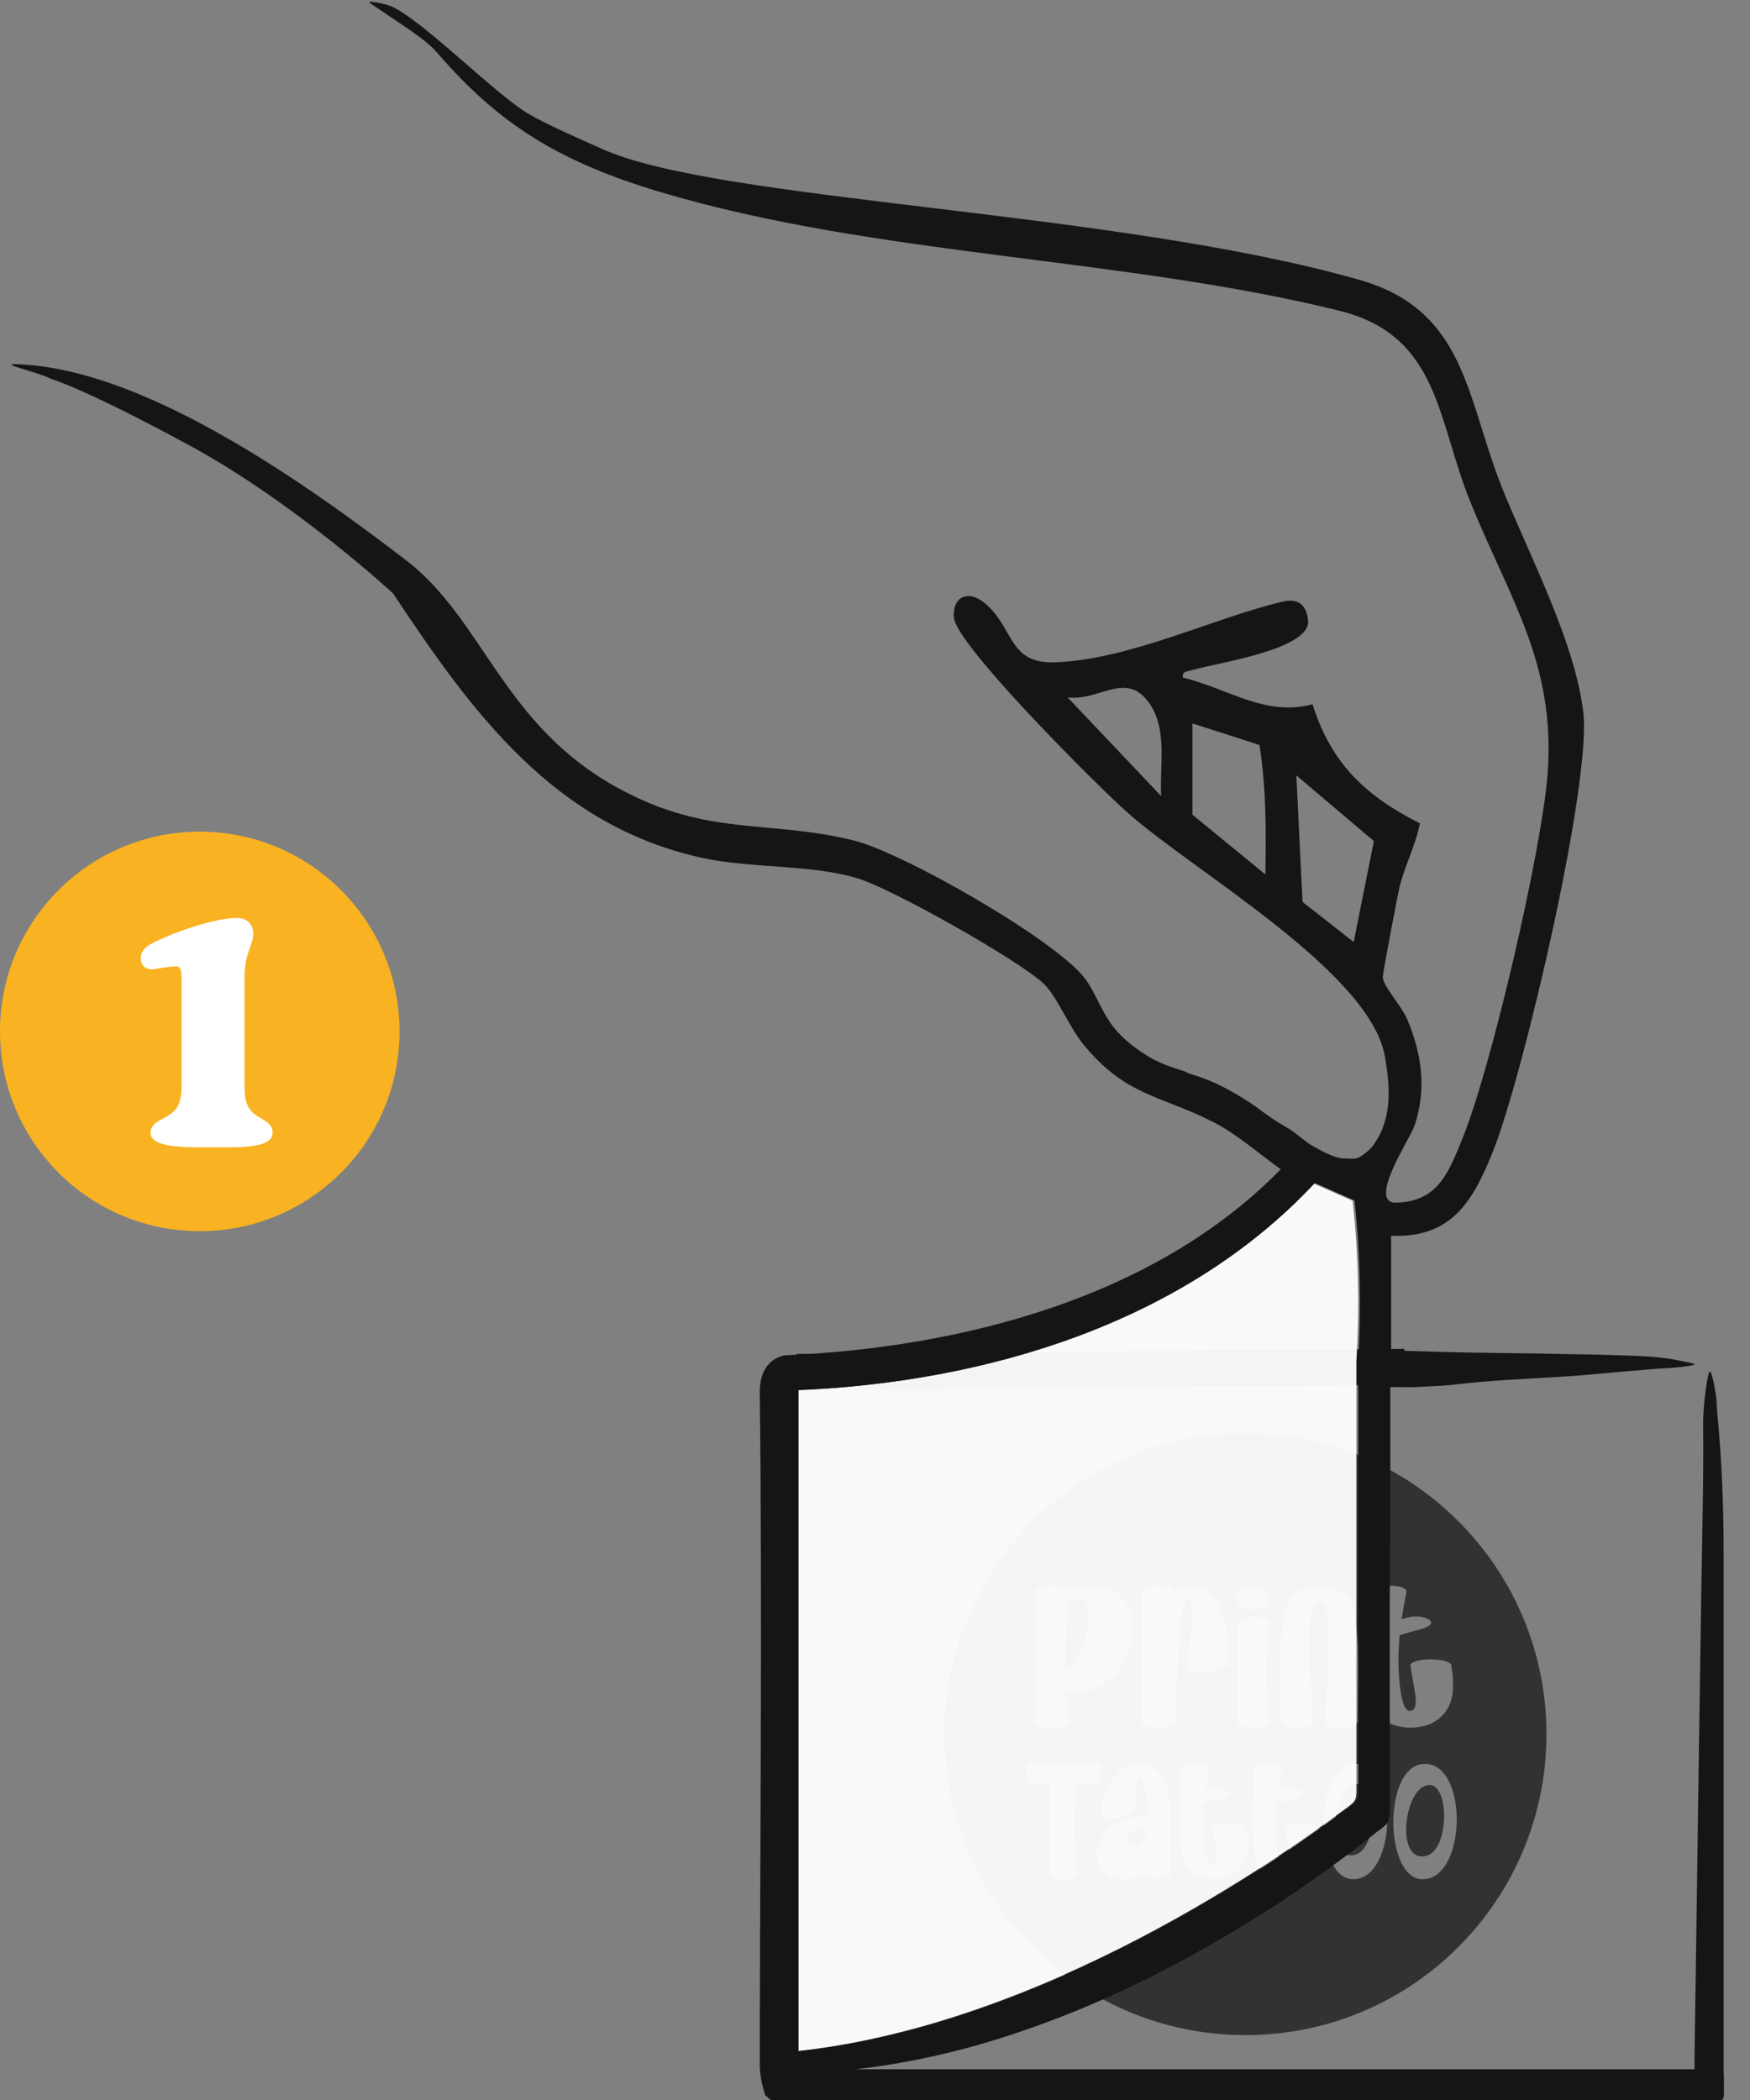
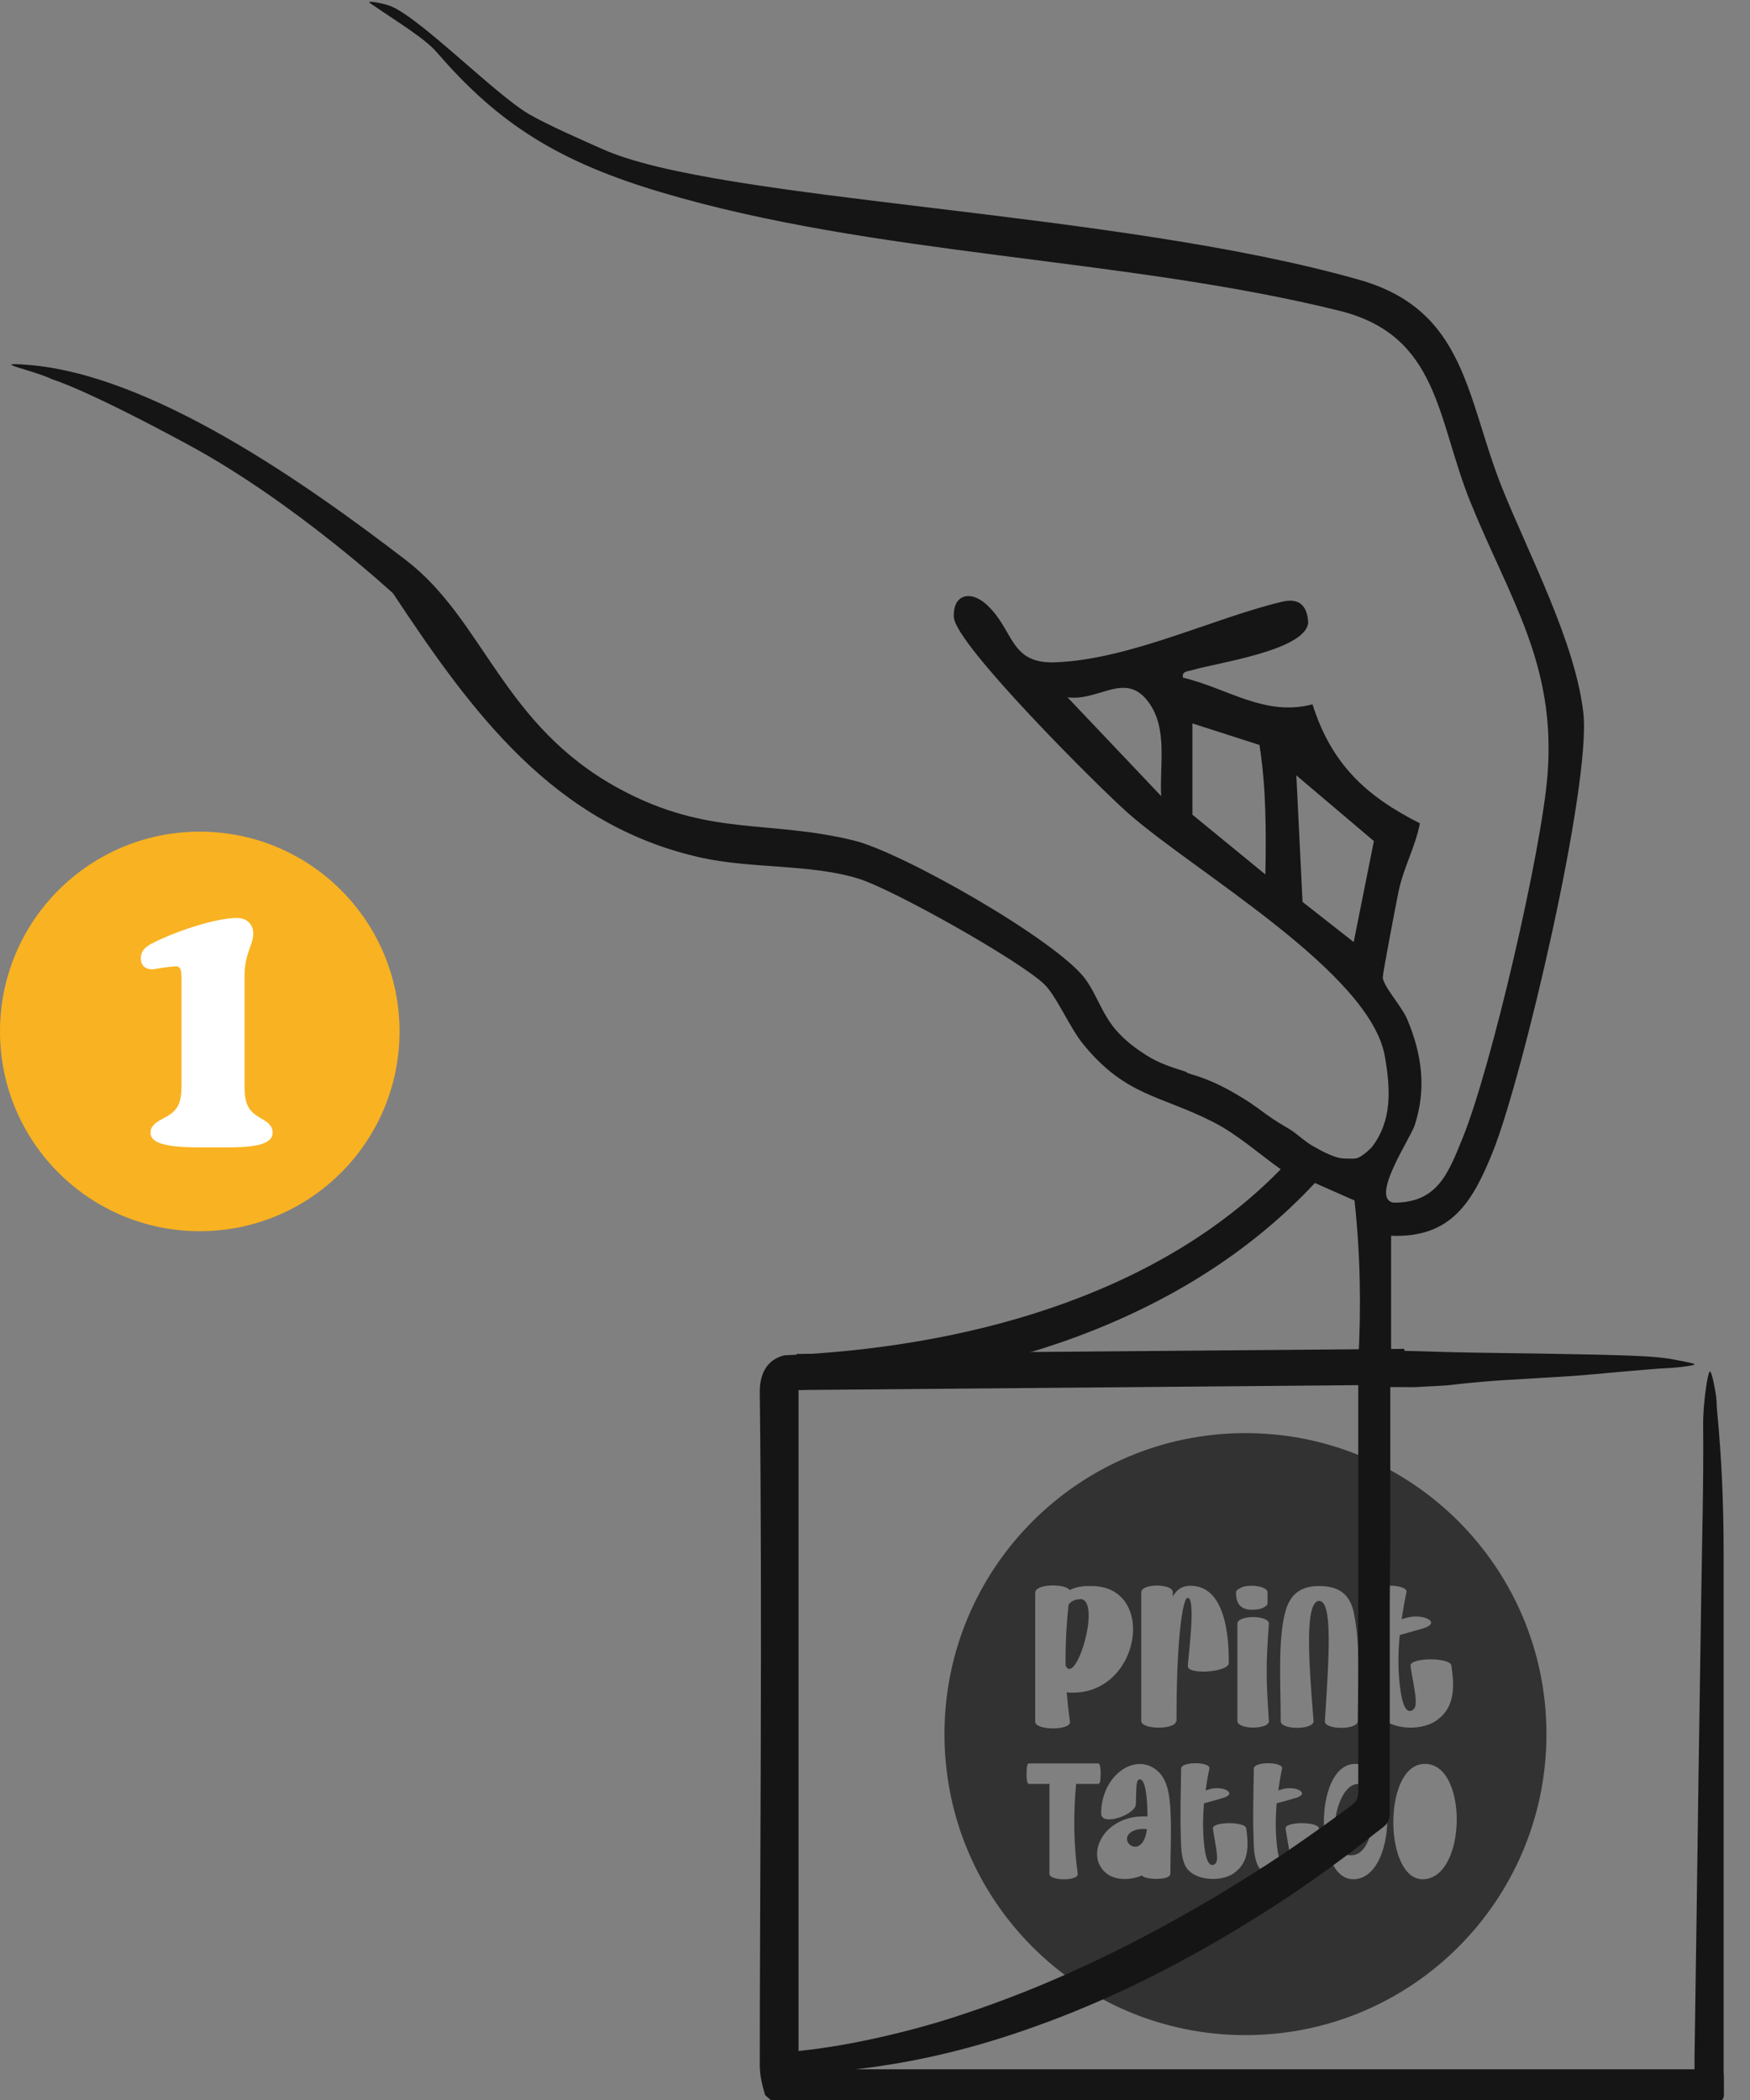
<svg xmlns="http://www.w3.org/2000/svg" width="65" height="78" viewBox="0 0 65 78" fill="none">
  <rect x="0" y="0" width="65" height="78" fill="#808080" stroke="none" />
  <g clip-path="url(#clip0_1_14)">
    <path d="M52.15 50.1L29.59 50.29V51.63L52.56 51.43L52.15 50.1Z" fill="#141514" />
    <path d="M40.15 59.4C40.1 59.4 39.84 59.39 39.69 59.6C39.61 60.34 39.57 61.1 39.58 61.87C39.96 62.63 40.92 59.47 40.14 59.39" fill="#323233" />
    <path d="M41.88 68.2C41.73 68.57 42.47 68.96 42.6 67.94C42.31 67.9 41.97 67.99 41.88 68.2Z" fill="#323233" />
    <path d="M46.26 53.23C40.09 53.23 35.08 58.23 35.08 64.41C35.08 70.59 40.08 75.59 46.26 75.59C52.44 75.59 57.44 70.59 57.44 64.41C57.44 58.23 52.44 53.23 46.26 53.23ZM50.95 59.14C50.95 58.81 52.31 58.82 52.24 59.14C52.17 59.47 52.11 59.81 52.06 60.14C52.13 60.12 52.2 60.1 52.28 60.08C52.5 60.02 52.88 60.02 53.08 60.16C53.29 60.31 53.01 60.44 52.87 60.48C52.58 60.56 52.29 60.65 51.99 60.73C51.92 61.45 51.92 62.17 52.03 62.87C52.09 63.25 52.22 63.69 52.48 63.51C52.7 63.36 52.53 62.78 52.39 61.88C52.34 61.55 53.92 61.55 53.91 61.88C54.04 62.75 54.01 63.46 53.33 63.92C52.72 64.33 51.45 64.26 51.12 63.53C50.95 63.14 50.94 62.68 50.93 62.27C50.89 61.23 50.93 60.18 50.94 59.14M46.09 58.97C46.22 58.91 46.37 58.9 46.5 58.9C46.63 58.9 46.79 58.92 46.91 58.97C46.97 59 47.08 59.05 47.08 59.14V59.55C47.08 59.64 46.98 59.68 46.91 59.72C46.78 59.78 46.63 59.79 46.5 59.79C45.97 59.79 45.91 59.42 45.91 59.15C45.91 59.06 46.01 59.02 46.08 58.98M38.46 59.14C38.46 58.83 39.57 58.81 39.73 59.06C39.85 59 39.99 58.95 40.15 58.93C40.21 58.93 40.27 58.91 40.33 58.91C40.38 58.91 40.44 58.91 40.49 58.91C43.05 58.86 42.36 63.11 39.62 62.86C39.65 63.22 39.69 63.58 39.74 63.95C39.79 64.28 38.45 64.28 38.45 63.95V59.16L38.46 59.14ZM38.98 69.6V66.26H38.22C38.17 66.26 38.13 66.19 38.13 65.88C38.13 65.6 38.16 65.5 38.22 65.5H39.41C39.48 65.5 39.55 65.5 39.62 65.5H40.79C40.84 65.5 40.88 65.59 40.88 65.88C40.88 66.17 40.85 66.26 40.79 66.26H39.97C39.87 67.33 39.87 68.44 40.03 69.6C40.07 69.87 38.98 69.87 38.98 69.6ZM43.46 69.62C43.46 69.84 42.51 69.83 42.42 69.66C41.93 69.86 41.3 69.87 40.95 69.44C40.55 68.94 40.8 68.25 41.24 67.89C41.63 67.56 42.13 67.44 42.62 67.47C42.62 66.69 42.53 66.09 42.34 66.09C42.19 66.09 42.21 66.34 42.19 67.01C42.18 67.41 40.9 67.85 40.9 67.36C40.9 65.92 42.21 65.03 43.03 65.81C43.38 66.15 43.44 66.71 43.47 67.17C43.52 67.94 43.47 68.87 43.47 69.63M43.68 63.94C43.64 64.25 42.39 64.25 42.39 63.92V59.14C42.39 58.81 43.56 58.81 43.56 59.14C43.56 59.19 43.56 59.25 43.56 59.3C43.73 59 43.95 58.9 44.22 58.9C45.66 58.9 45.64 61.25 45.64 61.77C45.64 62.11 44.12 62.22 44.12 61.89C44.12 61.64 44.44 59.32 44.11 59.35C43.91 59.36 43.69 61.1 43.7 63.91C43.7 63.92 43.7 63.94 43.7 63.95M45.81 69.59C45.32 69.92 44.28 69.86 44.01 69.27C43.87 68.96 43.87 68.58 43.86 68.24C43.83 67.39 43.86 66.54 43.87 65.69C43.87 65.42 44.97 65.43 44.92 65.69C44.86 65.96 44.82 66.23 44.78 66.5C44.84 66.48 44.9 66.47 44.95 66.45C45.13 66.4 45.44 66.4 45.6 66.52C45.77 66.65 45.54 66.75 45.43 66.78C45.19 66.85 44.96 66.92 44.72 66.98C44.67 67.57 44.67 68.15 44.75 68.72C44.8 69.03 44.9 69.38 45.12 69.24C45.3 69.12 45.16 68.64 45.05 67.92C45.01 67.65 46.29 67.65 46.29 67.92C46.39 68.63 46.37 69.2 45.82 69.58M45.96 63.92V60.31C45.96 59.98 47.13 59.98 47.13 60.31C47.01 61.95 47.03 62.37 47.13 63.92C47.15 64.25 45.96 64.25 45.96 63.92ZM48.51 69.59C48.02 69.92 46.98 69.86 46.71 69.27C46.57 68.96 46.57 68.58 46.56 68.24C46.53 67.39 46.56 66.54 46.57 65.69C46.57 65.42 47.67 65.43 47.62 65.69C47.56 65.96 47.52 66.23 47.48 66.5C47.54 66.48 47.6 66.47 47.65 66.45C47.83 66.4 48.14 66.4 48.3 66.52C48.47 66.65 48.24 66.75 48.13 66.78C47.89 66.85 47.66 66.92 47.42 66.98C47.37 67.57 47.37 68.15 47.45 68.72C47.5 69.03 47.6 69.38 47.82 69.24C48 69.12 47.86 68.64 47.75 67.92C47.71 67.65 48.99 67.65 48.99 67.92C49.09 68.63 49.07 69.2 48.52 69.58M49.01 59.46C48.48 59.46 48.58 61.41 48.79 63.93C48.79 64.26 47.57 64.26 47.57 63.93C47.57 62.62 47.45 60.84 47.76 59.8C47.94 59.21 48.31 58.91 49 58.91C49.74 58.91 50.15 59.22 50.29 59.93C50.55 61.2 50.43 62.64 50.43 63.93C50.43 64.26 49.19 64.26 49.21 63.93C49.37 61.42 49.5 59.46 48.99 59.46M50.26 69.8C48.84 69.8 48.78 65.66 50.26 65.52C51.97 65.36 51.93 69.8 50.26 69.8ZM52.84 69.8C51.42 69.8 51.36 65.66 52.84 65.52C54.55 65.36 54.51 69.8 52.84 69.8Z" fill="#323233" />
    <path d="M50.52 66.27C49.6 66.1 49.15 68.82 50.12 68.91C51.17 69.01 51.22 66.4 50.52 66.27Z" fill="#323233" />
-     <path d="M53.17 66.31C52.25 66.14 51.8 68.86 52.77 68.95C53.82 69.05 53.87 66.44 53.17 66.31Z" fill="#323233" />
-     <path opacity="0.95" d="M29.59 76.19C30.74 76.06 31.88 75.86 33 75.59C34.12 75.32 35.22 74.99 36.3 74.62C37.36 74.25 38.4 73.84 39.42 73.39C40.39 72.96 41.35 72.5 42.29 72.01C43.15 71.56 44 71.09 44.83 70.6C45.56 70.17 46.27 69.73 46.98 69.27C47.55 68.9 48.11 68.52 48.66 68.13C49.05 67.86 49.43 67.58 49.81 67.3C49.97 67.18 50.09 67.11 50.24 66.97C50.39 66.84 50.38 66.63 50.38 66.45C50.38 66.3 50.38 66.14 50.38 65.99C50.38 65.54 50.38 65.09 50.38 64.64C50.38 64.04 50.38 63.45 50.38 62.85C50.38 62.16 50.38 61.47 50.38 60.77C50.38 60.03 50.38 59.29 50.38 58.56C50.38 57.83 50.38 57.1 50.38 56.36C50.38 55.68 50.38 55.01 50.38 54.33C50.38 53.76 50.38 53.19 50.38 52.62C50.38 52.21 50.38 51.79 50.38 51.38C50.38 51.18 50.38 50.97 50.38 50.77V50.59C50.5 48.59 50.46 46.59 50.24 44.6L48.77 43.95C43.9 49.17 36.52 51.36 29.53 51.64V76.21" fill="white" />
    <path d="M7.42 30.89C3.32 30.89 0 34.21 0 38.31C0 42.41 3.32 45.73 7.42 45.73C11.52 45.73 14.84 42.41 14.84 38.31C14.84 34.21 11.52 30.89 7.42 30.89Z" fill="#F9B221" />
    <path d="M7.57 42.616H7.51C6.682 42.616 5.59 42.592 5.59 42.076C5.59 41.824 5.77 41.692 6.094 41.524C6.61 41.26 6.742 40.984 6.742 40.3V36.436C6.742 36.04 6.73 35.86 6.466 35.896C6.274 35.908 5.95 35.956 5.698 36.004C5.434 36.016 5.23 35.896 5.23 35.584C5.23 35.356 5.362 35.176 5.686 35.02C6.67 34.528 8.074 34.096 8.794 34.096C9.166 34.096 9.406 34.324 9.406 34.672C9.406 35.116 9.082 35.404 9.082 36.268V40.3C9.082 40.984 9.202 41.26 9.67 41.524C9.97 41.692 10.126 41.824 10.126 42.076C10.126 42.592 9.142 42.616 8.374 42.616H8.326H7.57Z" fill="white" />
    <path d="M43.13 29.57L39.65 25.9C40.82 26.06 41.8 24.91 42.66 26.08C43.39 27.07 43.06 28.45 43.13 29.57ZM47 32.48L44.29 30.26V26.87L46.78 27.67C47.03 29.26 47.03 30.87 47 32.48ZM50.28 34.99L48.38 33.5L48.15 28.8L51.03 31.24L50.28 34.99ZM29.59 51.63C36.58 51.36 43.96 49.17 48.84 43.94L50.31 44.59C50.53 46.58 50.56 48.59 50.45 50.58V50.72V50.76C50.45 50.96 50.45 51.17 50.45 51.37C50.45 51.78 50.45 52.19 50.45 52.61C50.45 53.18 50.45 53.75 50.45 54.32C50.45 55 50.45 55.67 50.45 56.35C50.45 57.08 50.45 57.81 50.45 58.55C50.45 59.29 50.45 60.03 50.45 60.76C50.45 61.45 50.45 62.14 50.45 62.84C50.45 63.44 50.45 64.03 50.45 64.63C50.45 65.08 50.45 65.53 50.45 65.98C50.45 66.13 50.45 66.29 50.45 66.44C50.45 66.62 50.45 66.83 50.31 66.96C50.16 67.1 50.04 67.17 49.88 67.29C49.5 67.57 49.12 67.85 48.73 68.12C48.18 68.51 47.62 68.89 47.05 69.26C46.34 69.72 45.63 70.16 44.9 70.59C44.06 71.08 43.22 71.55 42.36 72C41.42 72.49 40.46 72.95 39.49 73.38C38.47 73.83 37.43 74.24 36.37 74.61C35.29 74.99 34.19 75.32 33.07 75.58C31.95 75.85 30.81 76.06 29.66 76.18V51.61L29.59 51.63ZM44.05 39.81C43.54 39.65 43.04 39.49 42.57 39.19C42.21 38.96 41.86 38.7 41.57 38.39C40.95 37.75 40.77 36.99 40.31 36.36C39.24 34.92 33.52 31.66 31.72 31.22C28.5 30.43 26.32 31.09 23.01 29.3C18.66 26.95 17.99 23.03 15.07 20.8C11.47 18.04 5.65 13.89 1 13.55C-0.43 13.44 1.13 13.71 1.97 14.1C1.97 14.1 3.16 14.44 7.05 16.55C10.94 18.66 14.6 22.04 14.6 22.04C17.52 26.45 20.57 30.65 26.06 31.86C27.93 32.27 30.1 32.09 31.87 32.63C33.15 33.02 37.84 35.66 38.78 36.55C39.24 36.99 39.73 38.17 40.23 38.78C41.82 40.73 43.1 40.67 45.07 41.68C45.94 42.12 46.77 42.86 47.57 43.43C42.89 48.22 35.69 50.06 29.14 50.34C28.45 50.5 28.21 51.08 28.22 51.74C28.32 59.81 28.22 70.48 28.22 76.71C28.22 77.09 28.31 77.45 28.42 77.82L28.66 78.03H28.7C28.7 78.03 28.79 78.03 28.83 78.03C28.9 78.03 28.97 78.03 29.04 78.03C29.14 78.03 29.24 78.03 29.33 78.03C29.45 78.03 29.58 78.03 29.7 78.03C29.85 78.03 29.99 78.03 30.14 78.03C30.31 78.03 30.48 78.03 30.65 78.03C30.84 78.03 31.03 78.03 31.22 78.03C31.43 78.03 31.64 78.03 31.85 78.03C32.08 78.03 32.31 78.03 32.54 78.03H33.28C33.54 78.03 33.81 78.03 34.07 78.03C34.35 78.03 34.63 78.03 34.91 78.03C35.2 78.03 35.5 78.03 35.79 78.03C36.1 78.03 36.4 78.03 36.71 78.03C37.03 78.03 37.34 78.03 37.66 78.03C37.99 78.03 38.31 78.03 38.64 78.03C38.98 78.03 39.31 78.03 39.65 78.03C39.99 78.03 40.34 78.03 40.68 78.03C41.03 78.03 41.38 78.03 41.73 78.03C42.09 78.03 42.44 78.03 42.8 78.03C43.16 78.03 43.52 78.03 43.88 78.03C44.24 78.03 44.6 78.03 44.97 78.03C45.33 78.03 45.7 78.03 46.06 78.03C46.42 78.03 46.79 78.03 47.15 78.03C47.51 78.03 47.88 78.03 48.24 78.03C48.6 78.03 48.96 78.03 49.32 78.03C49.68 78.03 50.03 78.03 50.39 78.03C50.74 78.03 51.09 78.03 51.45 78.03C51.8 78.03 52.14 78.03 52.49 78.03C52.83 78.03 53.17 78.03 53.5 78.03C53.83 78.03 54.16 78.03 54.49 78.03C54.81 78.03 55.13 78.03 55.45 78.03C55.76 78.03 56.07 78.03 56.38 78.03C56.68 78.03 56.97 78.03 57.27 78.03C57.55 78.03 57.84 78.03 58.12 78.03C58.39 78.03 58.66 78.03 58.92 78.03C59.17 78.03 59.42 78.03 59.67 78.03H60.37C60.59 78.03 60.8 78.03 61.02 78.03C61.22 78.03 61.41 78.03 61.61 78.03C61.78 78.03 61.96 78.03 62.13 78.03C62.28 78.03 62.43 78.03 62.59 78.03C62.72 78.03 62.85 78.03 62.98 78.03C63.08 78.03 63.19 78.03 63.29 78.03C63.37 78.03 63.45 78.03 63.52 78.03C63.65 78.04 63.84 78.06 63.95 78C64.06 77.95 64.03 77.7 64.03 77.66C64.03 77.44 64.03 77.46 64.03 77.25C64.03 77.16 64.03 77.03 64.02 76.94C64.02 76.85 64.02 76.76 64.02 76.66C64.02 76.53 64.02 76.41 64.02 76.28C64.02 76.12 64.02 75.96 64.02 75.81C64.02 75.62 64.02 75.44 64.02 75.25V74.61C64.02 74.37 64.02 74.13 64.02 73.89C64.02 73.63 64.02 73.37 64.02 73.1V72.25C64.02 71.95 64.02 71.65 64.02 71.35C64.02 71.03 64.02 70.72 64.02 70.4C64.02 70.07 64.02 69.74 64.02 69.41C64.02 69.07 64.02 68.72 64.02 68.38C64.02 68.03 64.02 67.68 64.02 67.32C64.02 66.96 64.02 66.6 64.02 66.24C64.02 65.88 64.02 65.51 64.02 65.15C64.02 64.78 64.02 64.42 64.02 64.05C64.02 63.68 64.02 63.32 64.02 62.95C64.02 62.58 64.02 62.22 64.02 61.85C64.02 61.49 64.02 61.13 64.02 60.77V59.71C64.02 59.36 64.02 59.02 64.02 58.67C64.02 58.33 64.02 58 64.02 57.66C64.02 55.9 63.95 54.18 63.78 52.43C63.75 52.1 63.78 52.2 63.74 51.86C63.72 51.69 63.59 50.94 63.51 50.94C63.43 50.94 63.25 52.17 63.26 52.92C63.28 55.03 63.22 57.13 63.19 59.24L63.09 65.8C63.06 67.96 63.03 70.13 63 72.29L62.94 76.4V76.86H31.77C32.91 76.73 34.05 76.53 35.16 76.26C36.25 76 37.33 75.67 38.39 75.29C39.41 74.93 40.41 74.52 41.4 74.07C42.33 73.65 43.24 73.19 44.13 72.7C44.94 72.26 45.74 71.79 46.53 71.3C47.21 70.88 47.88 70.44 48.53 69.99C49.05 69.63 49.57 69.25 50.08 68.87C50.43 68.6 50.78 68.33 51.12 68.06C51.26 67.95 51.33 67.91 51.46 67.79C51.57 67.69 51.62 67.48 51.62 67.34C51.62 67.17 51.62 67.01 51.62 66.84C51.62 66.51 51.62 66.17 51.62 65.84C51.62 65.23 51.62 64.61 51.62 64C51.62 63.26 51.62 62.53 51.62 61.79V59.4L51.64 57.03C51.64 56.31 51.64 55.59 51.64 54.86C51.64 54.27 51.64 53.68 51.64 53.09C51.64 52.7 51.64 52.31 51.64 51.91C51.64 51.78 51.64 51.65 51.64 51.52H52.12C52.27 51.52 52.43 51.53 52.59 51.52C54.38 51.43 53.33 51.48 55.08 51.32C55.97 51.24 58.01 51.15 58.9 51.07C59.32 51.03 61.42 50.84 61.85 50.82C62.22 50.81 62.99 50.72 62.94 50.67C62.89 50.62 62.12 50.49 62.02 50.47C61.44 50.38 60.77 50.36 60.19 50.34C59.49 50.32 59.22 50.31 58.51 50.3C56.82 50.26 55.13 50.26 53.44 50.21L51.67 50.16V45.9C53.91 45.99 54.7 44.63 55.44 42.8C56.55 40.05 59.11 29.15 58.81 26.48C58.51 23.84 56.78 20.59 55.78 18.09C54.46 14.77 54.45 11.53 50.51 10.4C41.47 7.81 26.68 7.49 22.36 5.53C21.82 5.29 20.31 4.63 19.65 4.24C18.42 3.53 15.66 0.71 14.52 0.23C14.27 0.13 13.55 -0.01 13.75 0.12C14.95 0.94 15.78 1.43 16.24 1.96C18.54 4.63 20.79 6.02 24.55 7.14C32.5 9.51 41.74 9.56 49.74 11.54C53.47 12.46 53.37 15.59 54.62 18.66C56.07 22.24 57.8 24.66 57.48 28.77C57.26 31.6 55.4 39.62 54.33 42.26C53.79 43.59 53.39 44.68 51.76 44.67C50.87 44.52 52.38 42.29 52.54 41.81C52.99 40.45 52.82 39.16 52.26 37.84C52.07 37.39 51.37 36.62 51.36 36.3C51.36 36.14 51.87 33.48 51.95 33.09C52.14 32.21 52.57 31.45 52.74 30.58C50.73 29.57 49.45 28.37 48.75 26.16C46.98 26.63 45.59 25.56 43.94 25.17C43.88 24.92 44.14 24.94 44.32 24.88C45.19 24.62 48.49 24.16 48.59 23.13C48.56 22.48 48.24 22.2 47.62 22.35C45.03 22.97 41.98 24.49 39.21 24.6C37.5 24.67 37.68 23.43 36.67 22.48C36.06 21.9 35.38 22.07 35.43 22.93C35.49 23.94 40.83 29.26 41.91 30.21C44.38 32.39 50.91 36.12 51.44 39.25C51.65 40.46 51.71 41.62 50.96 42.6C50.93 42.64 50.67 42.9 50.45 43C50.32 43.06 50.09 43.03 49.93 43.03C49.53 43.03 48.9 42.64 48.79 42.58C48.52 42.45 48.14 42.08 47.88 41.93C46.85 41.34 46.86 41.18 45.83 40.59C45.38 40.33 44.91 40.11 44.41 39.95C44.31 39.92 44.2 39.89 44.1 39.85L44.05 39.81Z" fill="#141514" />
  </g>
  <defs>
    <clipPath id="clip0_1_14">
      <rect width="64.05" height="78" fill="white" />
    </clipPath>
  </defs>
</svg>